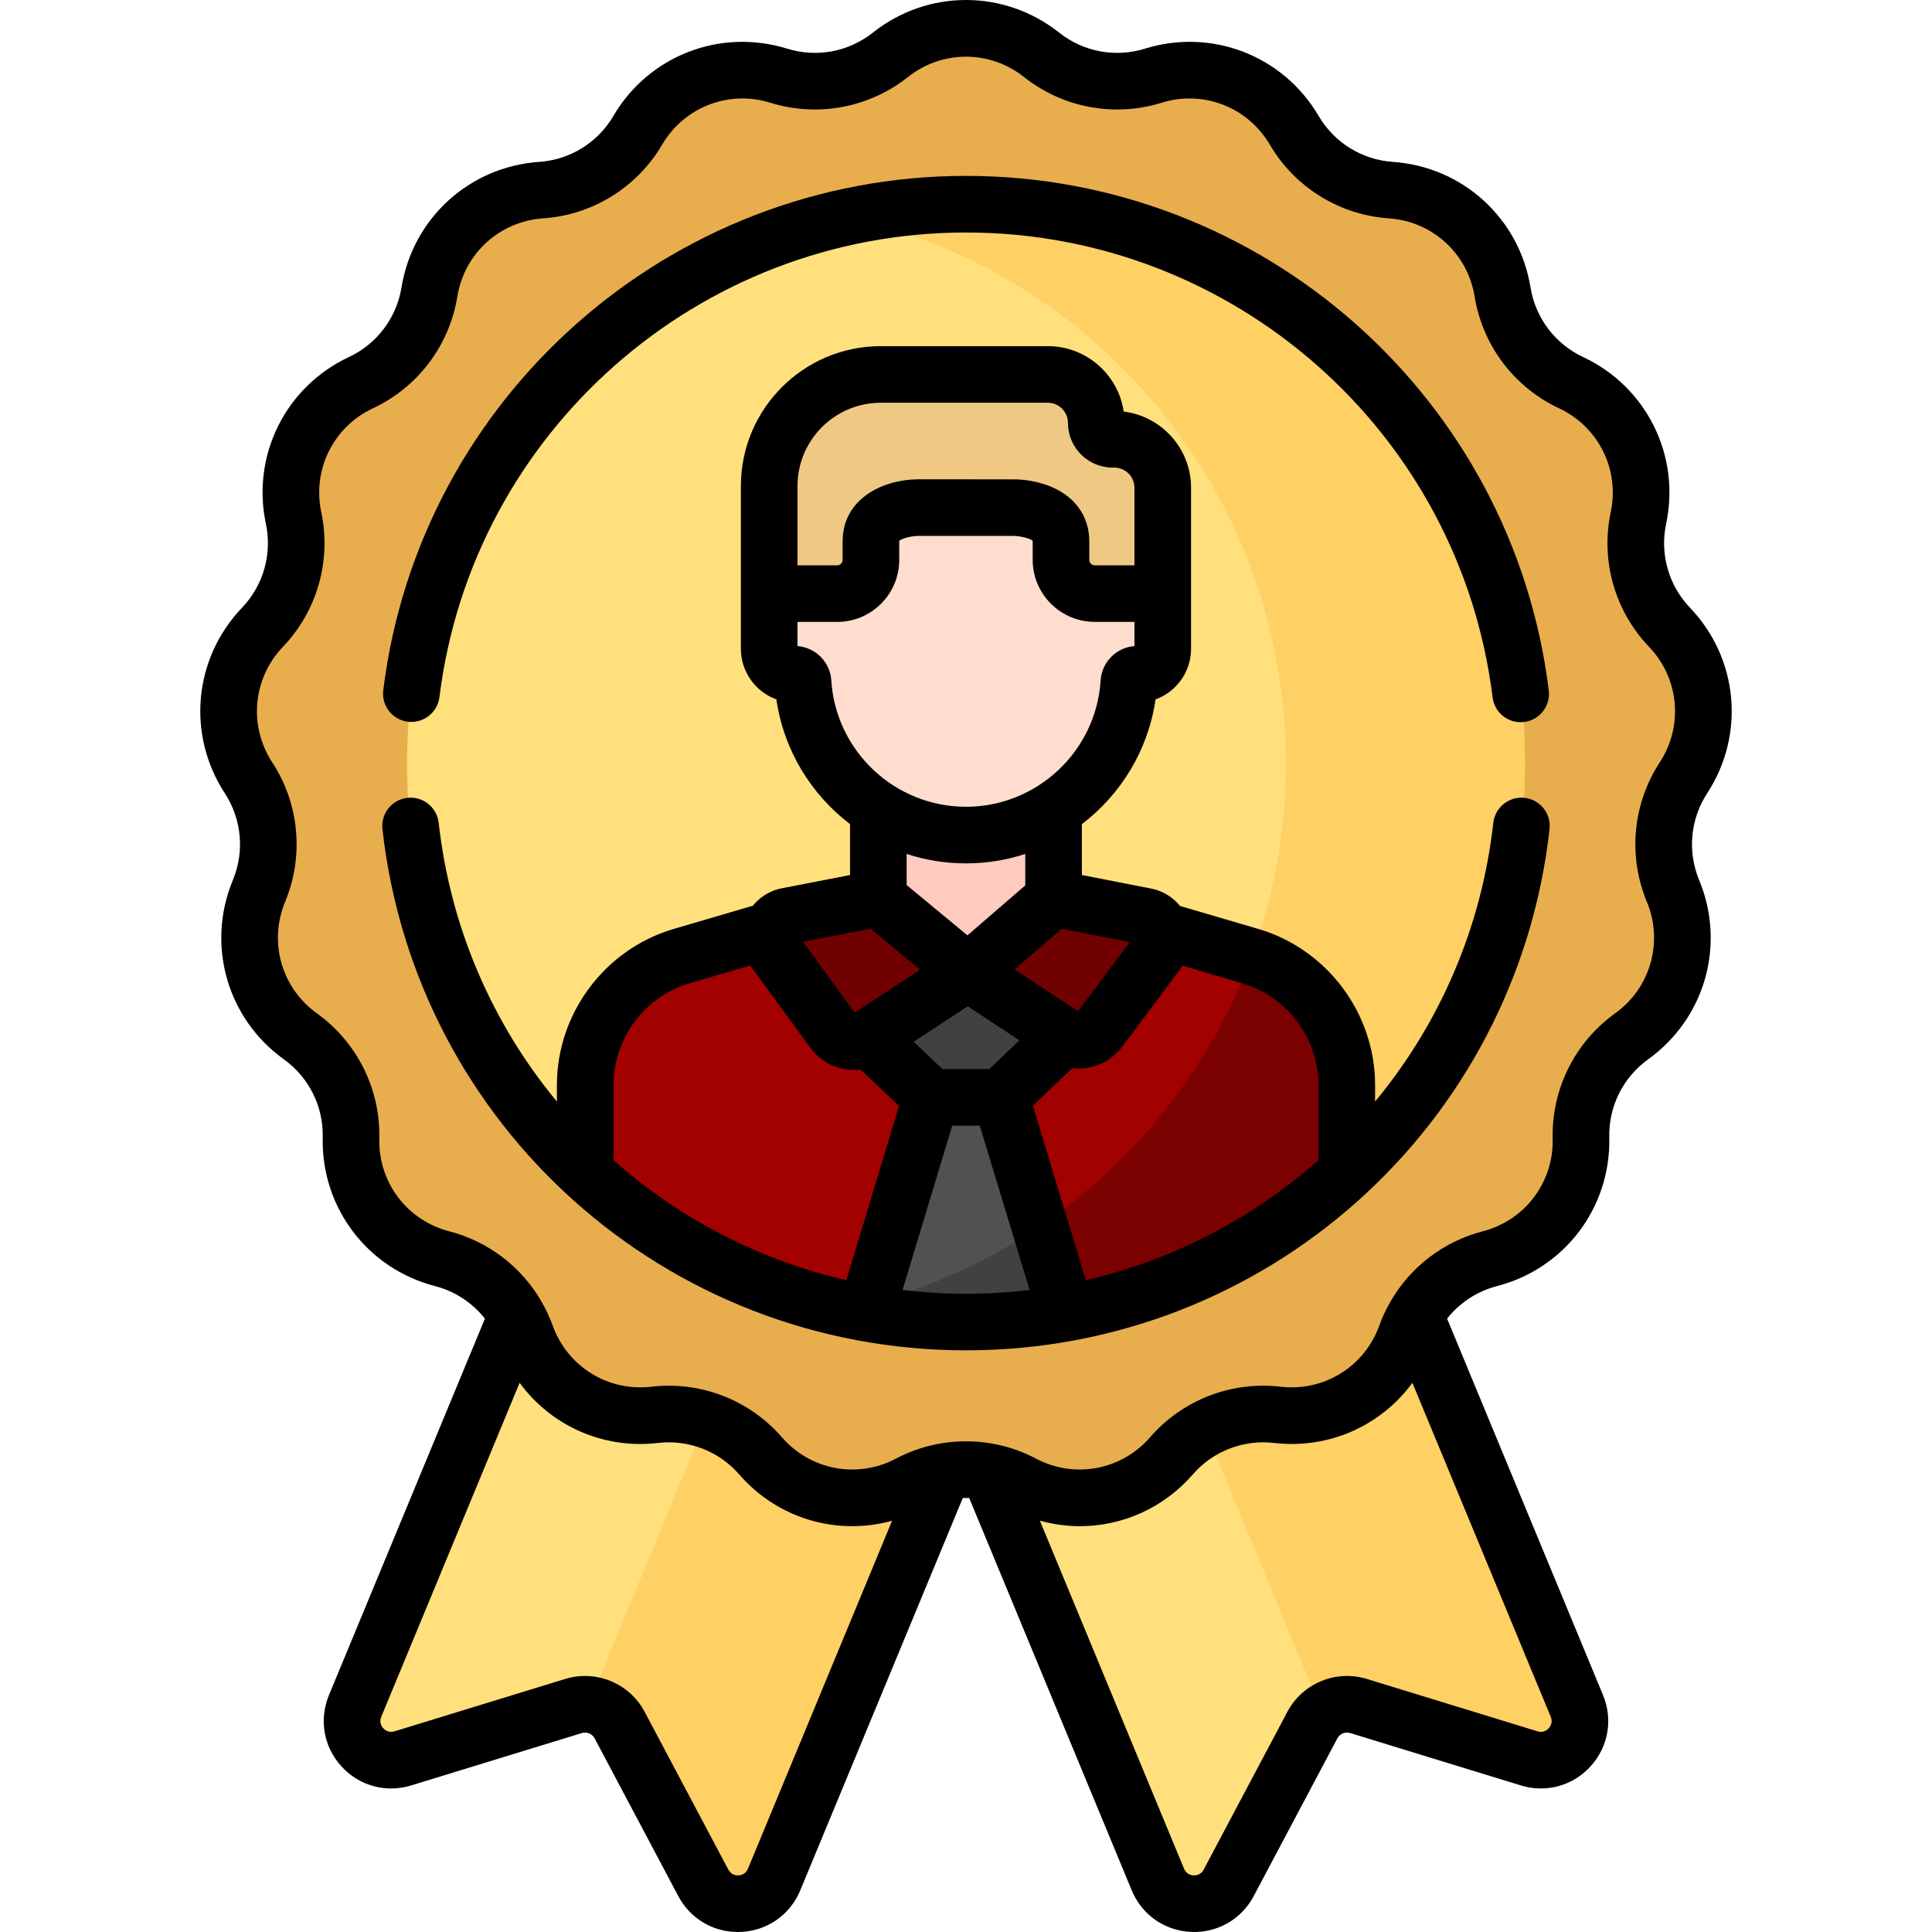
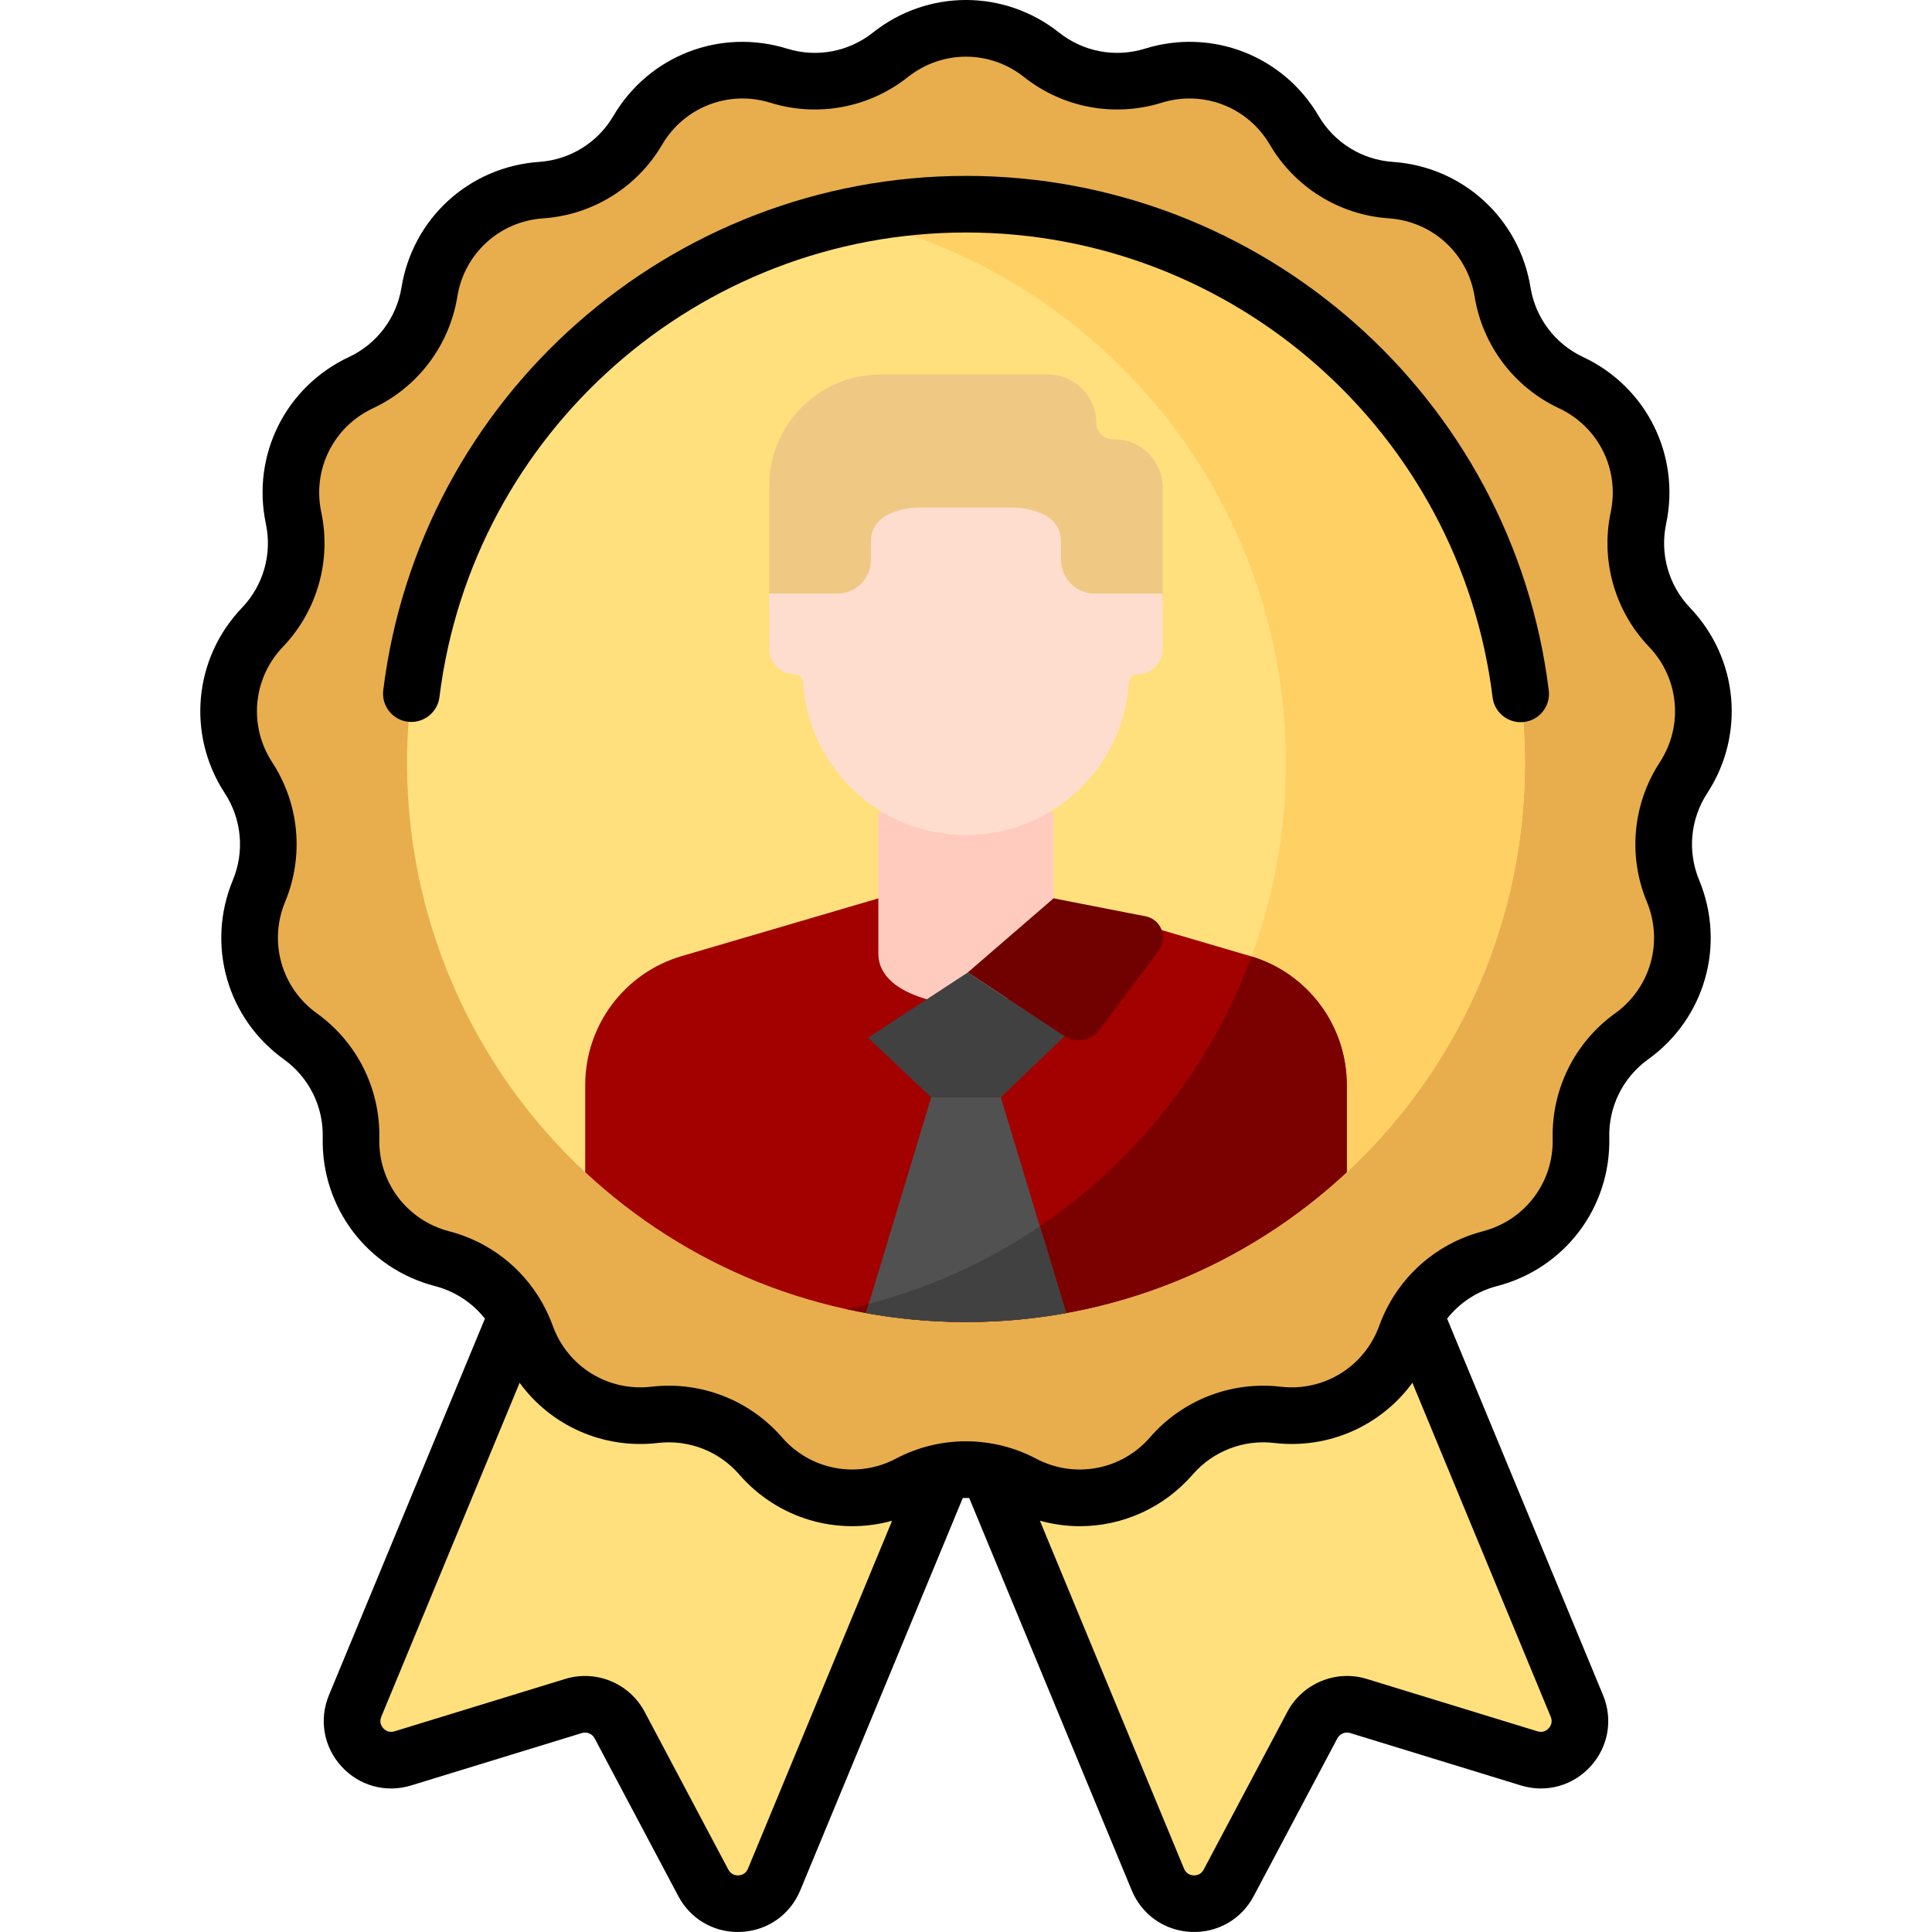
<svg xmlns="http://www.w3.org/2000/svg" version="1.1" width="512" height="512" x="0" y="0" viewBox="0 0 512 512" style="enable-background:new 0 0 512 512" xml:space="preserve" class="">
  <g>
    <g>
      <g>
        <g>
          <g>
            <g>
              <g>
                <path d="m186.385 498.977-22.172-41.808c-2.333-4.399-7.46-6.523-12.221-5.062l-45.241 13.883c-8.397 2.577-16.002-5.787-12.64-13.902l79.785-192.614 111.043 45.997-79.785 192.614c-3.363 8.116-14.654 8.652-18.769.892z" fill="#ffe07d" data-original="#ffe07d" style="" class="" />
              </g>
            </g>
          </g>
        </g>
-         <path d="m226.546 281.284-70.59 170.415c3.416.305 6.569 2.287 8.257 5.47l22.172 41.808c4.115 7.76 15.407 7.224 18.768-.891l79.785-192.614z" fill="#ffd064" data-original="#ffd064" style="" class="" />
        <g>
          <g>
            <g>
              <g>
                <path d="m325.615 498.977 22.172-41.808c2.333-4.399 7.46-6.523 12.221-5.062l45.241 13.883c8.397 2.577 16.002-5.787 12.64-13.902l-79.785-192.614-111.043 45.997 79.785 192.614c3.363 8.116 14.654 8.652 18.769.892z" fill="#ffe07d" data-original="#ffe07d" style="" class="" />
              </g>
            </g>
          </g>
        </g>
-         <path d="m417.89 452.089-79.785-192.614-58.189 24.103 70.564 170.352c2.615-2.09 6.161-2.857 9.528-1.824l45.241 13.883c8.398 2.578 16.002-5.785 12.641-13.9z" fill="#ffd064" data-original="#ffd064" style="" class="" />
        <path d="m276.034 14.531c8.345 6.62 19.421 8.691 29.594 5.532 14.305-4.442 29.784 1.555 37.363 14.474 5.389 9.188 14.97 15.12 25.597 15.849 14.943 1.025 27.211 12.209 29.611 26.994 1.707 10.514 8.497 19.507 18.143 24.025 13.564 6.354 20.963 21.214 17.86 35.868-2.207 10.421.877 21.259 8.239 28.957 10.352 10.825 11.884 27.355 3.697 39.897-5.822 8.92-6.862 20.14-2.778 29.978 5.743 13.834 1.2 29.801-10.965 38.539-8.651 6.214-13.674 16.301-13.419 26.95.358 14.974-9.646 28.222-24.147 31.975-10.312 2.669-18.639 10.261-22.249 20.282-5.076 14.092-19.19 22.831-34.067 21.093-10.58-1.236-21.087 2.835-28.073 10.876-9.823 11.307-26.141 14.357-39.386 7.363-9.419-4.974-20.687-4.974-30.106 0-13.245 6.995-29.563 3.945-39.386-7.363-6.986-8.041-17.493-12.112-28.073-10.876-14.877 1.738-28.991-7.001-34.067-21.093-3.609-10.022-11.937-17.613-22.249-20.282-14.5-3.754-24.504-17.001-24.147-31.975.255-10.649-4.768-20.736-13.42-26.95-12.165-8.738-16.708-24.705-10.965-38.539 4.084-9.838 3.044-21.058-2.778-29.978-8.187-12.543-6.655-29.073 3.697-39.897 7.362-7.698 10.446-18.536 8.239-28.957-3.103-14.653 4.296-29.514 17.86-35.868 9.646-4.519 16.437-13.511 18.143-24.025 2.4-14.785 14.668-25.969 29.611-26.994 10.627-.729 20.207-6.661 25.597-15.849 7.579-12.92 23.058-18.916 37.363-14.474 10.173 3.159 21.249 1.088 29.594-5.532 11.733-9.31 28.333-9.31 40.067 0z" fill="#e8ae4d" data-original="#e8ae4d" style="" class="" />
      </g>
      <g>
        <g>
          <g>
            <g>
              <circle cx="256" cy="202.232" fill="#ffe07d" r="148.121" data-original="#ffe07d" style="" class="" />
            </g>
            <path d="m256 54.111c-10.872 0-21.466 1.182-31.671 3.405 66.586 14.506 116.451 73.783 116.451 144.716s-49.865 130.211-116.451 144.716c10.205 2.223 20.799 3.405 31.671 3.405 81.805 0 148.121-66.316 148.121-148.121s-66.316-148.121-148.121-148.121z" fill="#ffd064" data-original="#ffd064" style="" class="" />
            <g>
              <path d="m290.522 112.078c0-7.095-5.751-12.846-12.846-12.846h-44.268c-16.328 0-29.565 13.237-29.565 29.565v32.824h104.295v-32.359c0-7.095-5.751-12.846-12.846-12.846h-.433c-2.395.001-4.337-1.942-4.337-4.338z" fill="#efc984" data-original="#efc984" style="" class="" />
              <path d="m331.348 253.376-75.335-22.117-75.359 22.118c-15.154 4.448-25.563 18.351-25.563 34.144v23.128c26.45 24.63 61.917 39.704 100.909 39.704s74.459-15.074 100.909-39.704v-23.13c0-15.792-10.408-29.695-25.561-34.143z" fill="#a20100" data-original="#4a80aa" style="" class="" />
              <path d="m331.668 253.477c-17.301 46.908-57.664 82.65-107.339 93.471 10.205 2.223 20.799 3.405 31.671 3.405 38.993 0 74.459-15.075 100.909-39.704v-23.13c0-15.68-10.263-29.492-25.241-34.042z" fill="#7a0100" data-original="#407093" style="" class="" />
              <path d="m229.502 347.979c8.598 1.554 17.451 2.375 26.498 2.375 9.061 0 17.929-.824 26.54-2.383l-17.32-57.164h-18.441z" fill="#515151" data-original="#e28086" style="" class="" />
              <path d="m282.54 347.971-6.967-22.994c-13.655 9.242-28.94 16.251-45.327 20.538l-.745 2.464c8.598 1.554 17.451 2.375 26.498 2.375 9.062 0 17.93-.824 26.541-2.383z" fill="#424141" data-original="#dd636e" style="" class="" />
              <g>
                <g>
                  <g>
                    <g>
                      <g>
                        <g>
                          <g>
                            <g>
                              <path d="m279.21 252.646v-37.321h-46.437v37.321c0 12.823 23.219 13.963 23.219 13.963s23.218-1.14 23.218-13.963z" fill="#ffcbbe" data-original="#ffcbbe" style="" class="" />
                            </g>
                          </g>
                        </g>
                      </g>
                    </g>
                  </g>
                </g>
                <path d="m308.139 157.314h-18.026c-4.937 0-8.939-4.002-8.939-8.939v-4.892c0-8.962-12.397-8.959-12.397-8.959s-25.574-.002-25.557.003l-.017-.005c.017.005-12.396 0-12.396 8.96v4.894c0 4.937-4.002 8.939-8.939 8.939h-18.026v14.617c0 3.735 3.028 6.763 6.763 6.763 1.178 0 2.137.923 2.211 2.099 1.426 22.609 20.204 40.508 43.173 40.508 22.969 0 41.747-17.899 43.173-40.508.074-1.176 1.033-2.099 2.211-2.099 3.735 0 6.763-3.028 6.763-6.763v-14.618z" fill="#ffddce" data-original="#ffddce" style="" class="" />
              </g>
              <g fill="#365e7d">
-                 <path d="m205.129 251.796 15.626 21.388c2.187 2.994 6.336 3.75 9.439 1.72l26.294-17.201-23.715-19.622-24.456 4.742c-3.927 1.032-5.583 5.694-3.188 8.973z" fill="#710100" data-original="#365e7d" style="" class="" />
                <path d="m279.21 238.069-22.723 19.633 25.508 16.826c3.079 2.031 7.208 1.31 9.416-1.645l15.663-20.96c2.448-3.276.8-7.989-3.156-9.025z" fill="#710100" data-original="#365e7d" style="" class="" />
              </g>
            </g>
          </g>
        </g>
        <g>
          <path d="m256.487 257.702-26.449 17.303 16.741 15.801h18.442l16.902-16.193z" fill="#424141" data-original="#dd636e" style="" class="" />
        </g>
      </g>
      <g>
        <path d="m452.419 210.228c10.146-15.544 8.272-35.768-4.558-49.182-5.653-5.911-8.016-14.217-6.321-22.219 3.847-18.158-5.207-36.34-22.017-44.215-7.406-3.47-12.61-10.36-13.92-18.434-2.974-18.322-17.985-32.005-36.503-33.276-8.158-.56-15.501-5.106-19.639-12.16-9.391-16.01-28.333-23.348-46.058-17.843-7.814 2.426-16.299.839-22.705-4.244-14.543-11.539-34.854-11.54-49.393 0-6.409 5.084-14.895 6.671-22.707 4.243-17.727-5.499-36.666 1.834-46.057 17.844-4.139 7.054-11.481 11.6-19.64 12.16-18.518 1.271-33.528 14.955-36.502 33.277-1.31 8.073-6.514 14.963-13.92 18.433-16.81 7.875-25.863 26.057-22.017 44.216 1.695 8.001-.668 16.307-6.321 22.218-12.83 13.414-14.704 33.639-4.558 49.181 4.47 6.85 5.267 15.449 2.131 23.002-7.118 17.143-1.559 36.678 13.517 47.508 6.642 4.771 10.492 12.502 10.296 20.678-.444 18.556 11.796 34.765 29.766 39.417 5.303 1.373 9.91 4.442 13.212 8.627l-41.325 99.758c-2.679 6.466-1.418 13.699 3.29 18.878 4.709 5.178 11.793 7.121 18.482 5.067l45.242-13.883c1.315-.405 2.745.187 3.391 1.405l22.172 41.808c3.141 5.922 9.126 9.507 15.769 9.507 7.323 0 13.754-4.275 16.557-11.043l43.071-103.978c.564-.019 1.128-.019 1.692 0l43.071 103.978c2.677 6.465 8.684 10.689 15.674 11.021 6.881.342 13.331-3.225 16.651-9.486l22.171-41.807c.648-1.219 2.072-1.813 3.393-1.406l45.241 13.883c6.693 2.053 13.774.111 18.482-5.067 4.708-5.179 5.969-12.412 3.29-18.877l-41.322-99.76c3.302-4.184 7.908-7.253 13.212-8.626 17.97-4.652 30.21-20.861 29.766-39.416-.195-8.177 3.654-15.908 10.297-20.679 15.075-10.83 20.634-30.365 13.516-47.507-3.136-7.553-2.339-16.152 2.131-23.001zm-254.197 284.987c-.61 1.47-1.844 1.744-2.527 1.777-.678.031-1.938-.123-2.683-1.529l-22.173-41.809c-4.013-7.564-12.863-11.229-21.048-8.718l-45.241 13.883c-1.521.466-2.52-.312-2.979-.817s-1.139-1.573-.53-3.043l36.661-88.505c8.272 11.331 22.098 17.648 36.655 15.942 8.128-.947 16.177 2.171 21.54 8.345 10.243 11.789 26.001 16.298 40.518 12.271zm212.207-37.213c-.46.506-1.459 1.283-2.979.817l-45.24-13.883c-8.183-2.51-17.036 1.154-21.05 8.719l-22.172 41.807c-.744 1.405-1.99 1.553-2.684 1.53-.682-.033-1.916-.307-2.526-1.777l-38.201-92.221c3.488.969 7.046 1.463 10.584 1.463 11.188-.001 22.157-4.757 29.941-13.716 5.364-6.174 13.422-9.294 21.54-8.345 14.551 1.699 28.382-4.615 36.655-15.944l36.661 88.509c.61 1.469-.07 2.536-.529 3.041zm29.426-255.974c-7.182 11.003-8.463 24.818-3.425 36.955 4.43 10.669.971 22.828-8.413 29.568-10.671 7.666-16.856 20.086-16.543 33.223.276 11.549-7.342 21.638-18.527 24.533-10.468 2.71-19.256 9.524-24.525 18.739-.011.021-.023.042-.034.063-1.119 1.966-2.088 4.034-2.868 6.201-3.915 10.87-14.674 17.521-26.138 16.183-13.056-1.526-25.99 3.489-34.608 13.406-7.577 8.721-20.005 11.045-30.219 5.65-11.373-6.006-25.309-6.234-37.114 0-10.217 5.396-22.643 3.071-30.219-5.65-8.618-9.919-21.559-14.931-34.608-13.406-11.477 1.335-22.224-5.315-26.138-16.183-.779-2.163-1.745-4.226-2.861-6.188-.017-.032-.035-.064-.052-.096-5.27-9.205-14.054-16.011-24.514-18.72-11.185-2.895-18.803-12.983-18.527-24.534.314-13.137-5.871-25.557-16.543-33.222-9.384-6.74-12.843-18.899-8.413-29.569 5.038-12.136 3.758-25.95-3.425-36.955-6.315-9.674-5.149-22.262 2.837-30.611 9.082-9.496 12.879-22.841 10.156-35.697-2.393-11.302 3.242-22.619 13.704-27.52 11.899-5.575 20.26-16.646 22.365-29.616 1.851-11.405 11.194-19.922 22.719-20.713 13.109-.899 24.905-8.202 31.554-19.537 5.847-9.965 17.635-14.531 28.668-11.107 12.548 3.896 26.186 1.35 36.482-6.819 9.049-7.181 21.692-7.181 30.741 0h.001c10.294 8.168 23.932 10.715 36.48 6.82 11.035-3.427 22.823 1.14 28.669 11.106 6.649 11.335 18.445 18.638 31.553 19.537 11.526.791 20.869 9.308 22.72 20.712 2.105 12.971 10.466 24.043 22.365 29.617 10.462 4.901 16.097 16.218 13.704 27.519-2.723 12.856 1.073 26.201 10.156 35.698 7.989 8.35 9.155 20.938 2.84 30.613z" fill="#000000" data-original="#000000" style="" class="" />
-         <path d="m404.029 211.439c-4.101-.467-7.828 2.503-8.289 6.621-3.145 28.096-14.423 53.459-31.329 73.871v-4.412c0-18.991-12.727-35.991-30.949-41.341l-20.738-6.088c-1.751-2.145-4.146-3.725-6.906-4.448-.152-.04-.306-.074-.459-.105l-18.646-3.645v-13.49c10.31-7.861 17.567-19.574 19.516-33.056 5.485-1.99 9.412-7.253 9.412-13.415 0-14.707 0-27.791 0-42.669 0-10.371-7.799-18.954-17.839-20.194-1.459-9.797-9.928-17.337-20.126-17.337h-44.267c-20.439 0-37.067 16.628-37.067 37.066v43.134c0 6.163 3.928 11.425 9.412 13.415 1.95 13.483 9.207 25.196 19.517 33.057v13.49l-18.382 3.565c-.161.031-.32.068-.479.109-2.756.725-5.149 2.31-6.9 4.458l-20.97 6.154c-18.224 5.348-30.951 22.349-30.951 41.342v4.409c-16.906-20.412-28.184-45.775-31.329-73.871-.46-4.118-4.179-7.088-8.289-6.621-4.118.461-7.082 4.172-6.621 8.289 8.815 78.746 75.299 138.127 154.65 138.127s145.835-59.382 154.65-138.127c.461-4.116-2.503-7.827-6.621-8.288zm-54.622 76.08v19.934c-17.318 15.359-38.432 26.455-61.669 31.802l-14.003-46.217 10.403-9.966c.558.065 1.117.106 1.676.106 4.423 0 8.779-2.02 11.606-5.804l15.664-20.96c.117-.157.21-.327.32-.488l15.83 4.647c11.878 3.487 20.173 14.568 20.173 26.946zm-99.647-4.215-7.658-7.228 14.367-9.398 13.676 9.021-7.938 7.605zm35.944-15.315-16.811-11.09 12.461-10.767 18.048 3.528zm-52.295-161.255h44.267c2.947 0 5.344 2.397 5.344 5.344 0 6.529 5.312 11.84 11.841 11.84h.433c2.947 0 5.344 2.397 5.344 5.344v20.551h-10.524c-.792 0-1.437-.645-1.437-1.438v-4.892c0-6.906-4.064-12.335-11.15-14.895-4.126-1.491-8.013-1.566-8.75-1.566v.019c-1.685-.026-25.646-.019-25.747-.019-9.505.172-19.723 5.392-19.723 16.459v4.894c0 .793-.645 1.438-1.437 1.438h-10.524v-21.016c-.001-12.166 9.897-22.063 22.063-22.063zm-22.064 64.487v-6.405h10.524c9.066 0 16.44-7.376 16.44-16.441v-4.894c0-.064.003-.113.006-.149.593-.56 2.804-1.232 4.811-1.304.057.001.117 0 .178.001.948-.004 18.666-.003 25.421-.003 1.831.028 4.295.686 4.942 1.303.004.037.007.088.007.154v4.892c0 8.806 6.964 15.997 15.672 16.402.677.069.152.026 11.293.039v6.405c-4.781.363-8.652 4.229-8.96 9.101-1.183 18.773-16.858 33.478-35.686 33.478-18.827 0-34.502-14.706-35.686-33.479-.309-4.871-4.18-8.737-8.962-9.1zm44.646 57.582c5.473 0 10.758-.88 15.717-2.502v8.335l-15.326 13.242-16.108-13.329v-8.248c4.96 1.623 10.244 2.502 15.717 2.502zm-25.269 17.316 13.144 10.877-17.354 11.351-13.702-18.754zm-47.956 14.456 16.073-4.717c.081.119.147.246.232.363 0 0 .001 0 .001.001l15.625 21.386c2.826 3.868 7.22 5.937 11.691 5.937.553 0 1.106-.04 1.659-.104l10.209 9.636-13.957 46.187c-23.252-5.344-44.379-16.443-61.706-31.811v-19.931c0-12.38 8.296-23.461 20.173-26.947zm56.424 81.281 13.16-43.549h7.306l13.193 43.544c-5.529.659-11.151 1.001-16.848 1.001-5.684 0-11.294-.34-16.811-.996z" fill="#000000" data-original="#000000" style="" class="" />
        <path d="m108.088 191.268c4.095.494 7.858-2.41 8.368-6.522 8.703-70.197 68.694-123.133 139.544-123.133 70.881 0 130.876 52.961 139.551 123.193.469 3.799 3.703 6.583 7.435 6.583.307 0 .617-.019.93-.058 4.111-.508 7.033-4.253 6.525-8.365-9.602-77.736-75.998-136.357-154.441-136.357-78.41 0-144.801 58.592-154.434 136.291-.509 4.112 2.411 7.859 6.522 8.368z" fill="#000000" data-original="#000000" style="" class="" />
      </g>
    </g>
  </g>
</svg>